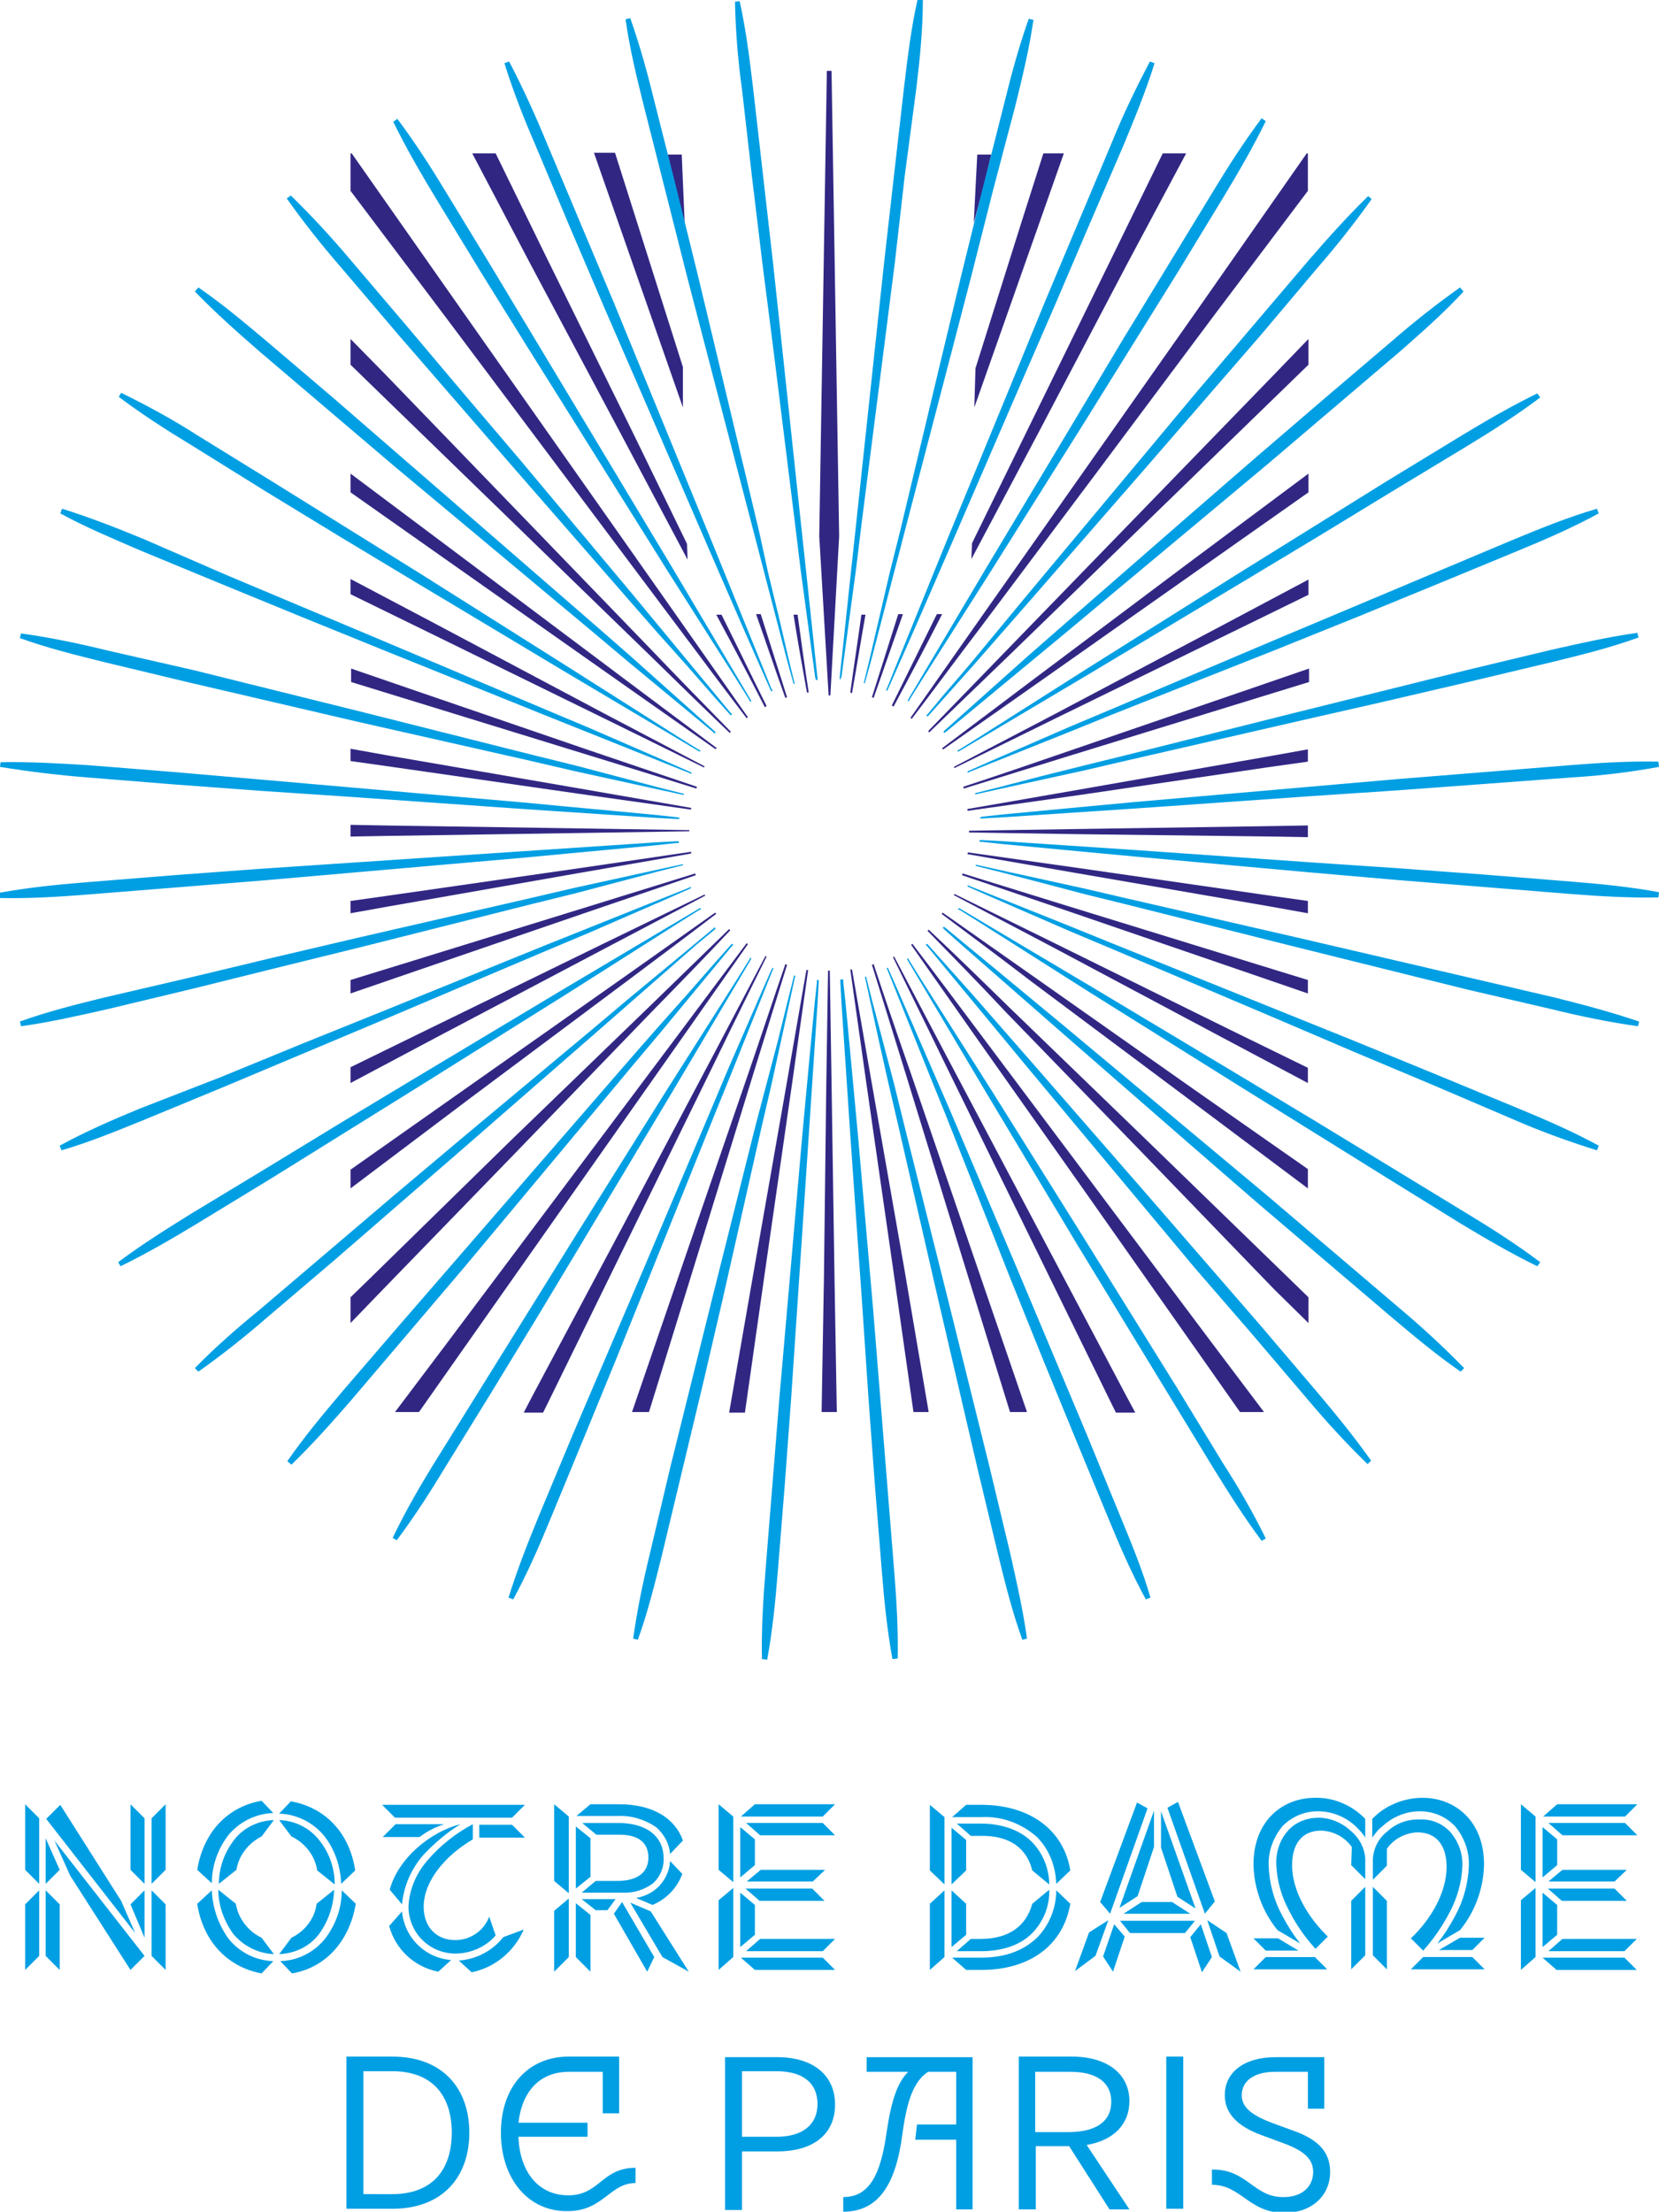
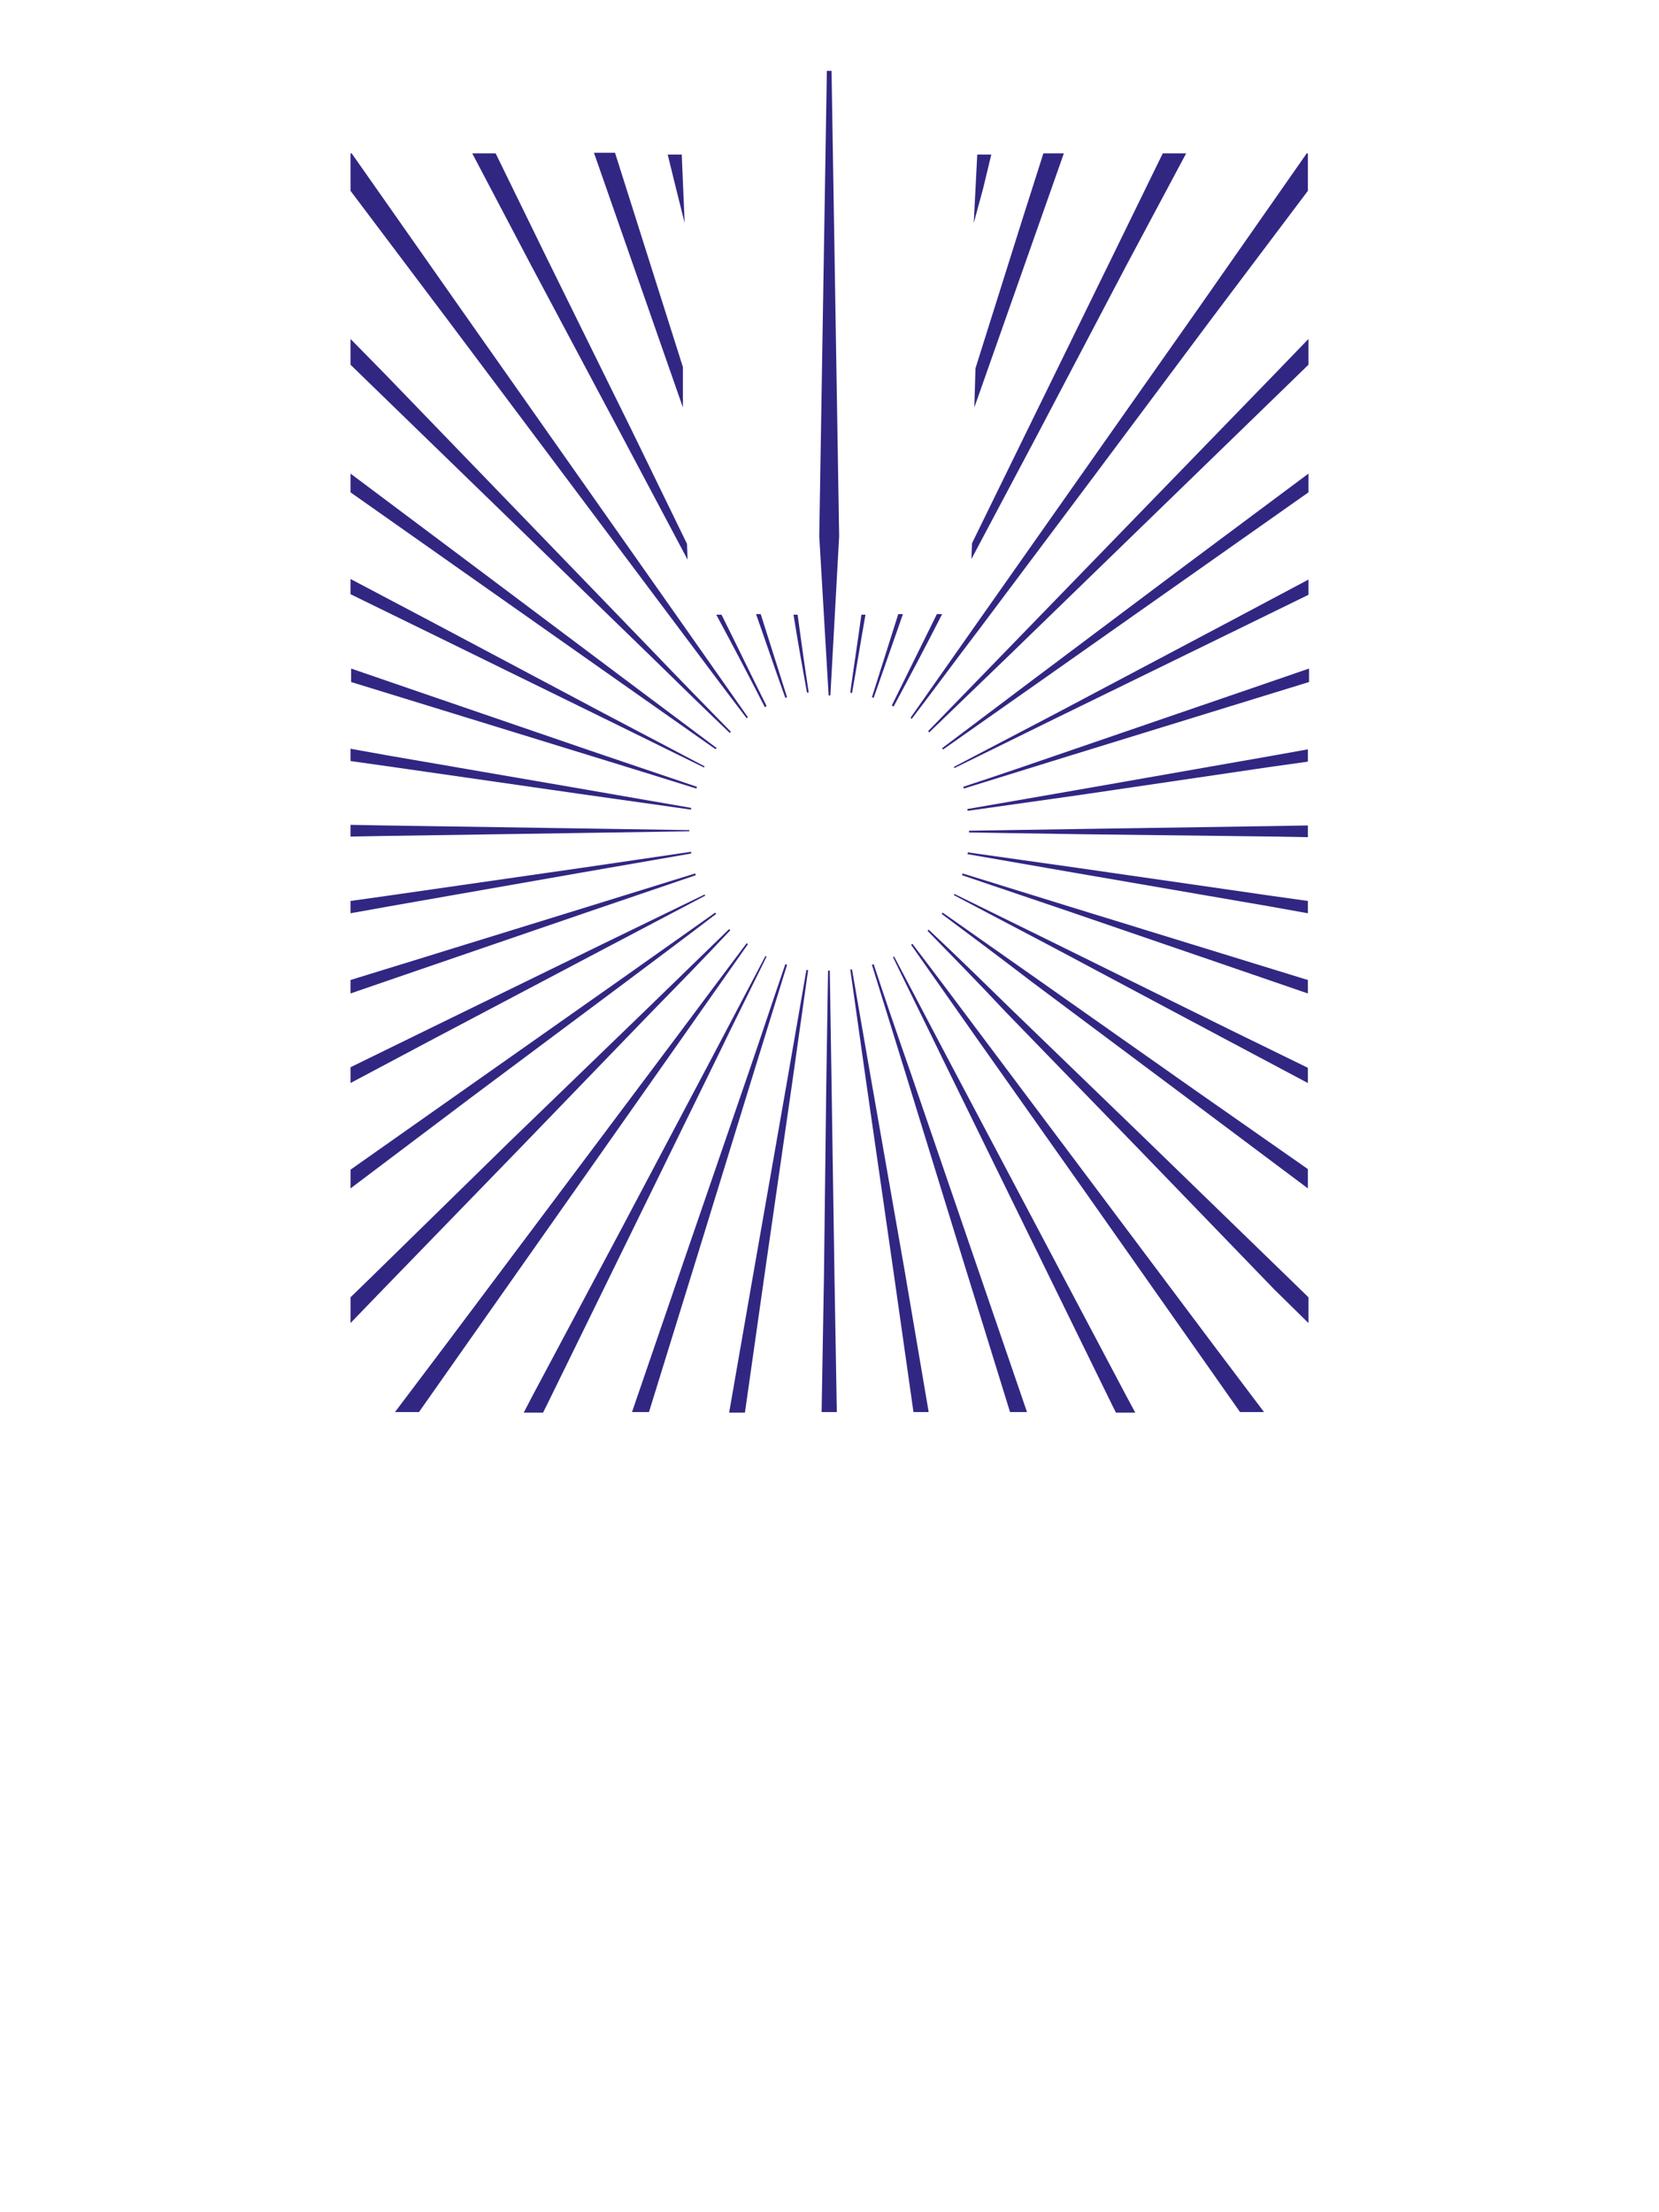
<svg xmlns="http://www.w3.org/2000/svg" viewBox="0 0 283.5 377.8">
-   <path d="M185.8 204.1l19 27 7.1 10.1h4.1l-8.9-11.8-19.8-26.4-19.8-26.4c-3.9-5.2-7.7-10.3-11.6-15.4l-.2.2c3.7 5.3 7.4 10.5 11.1 15.8l19 26.9zM161 180.7l14.5 29.6 14.5 29.6.7 1.4h3.3l-1.4-2.6-15.4-29.1-15.4-29.1-9-17.1-.2.1c2.7 5.6 5.6 11.4 8.4 17.2m-20.2 37.4l-.4 23.1h2.6l-.4-23.1-.5-33-.3-19.3h-.3l-.3 19.3-.4 33zm-23.5-4l-9.3 27.1h2.9l8.2-26.5 9.7-31.5c1.9-6.1 3.8-12.3 5.7-18.4l-.3-.1c-2.1 6.1-4.1 12.2-6.2 18.3l-10.7 31.1zm-26.4 24.5l-1.4 2.7h3.3l.7-1.4 14.5-29.6 14.5-29.6c2.8-5.8 5.7-11.6 8.5-17.3l-.2-.1-9 17.1-15.4 29.1-15.5 29.1zm-14.5-9.2l-8.9 11.8h4.1l7.1-10.1 19-27 19-27c3.7-5.3 7.4-10.5 11.1-15.8l-.2-.2c-3.9 5.2-7.8 10.4-11.6 15.5L96.2 203l-19.8 26.4zm-12.9-11.3l-3.6 3.5v4.4l5.6-5.8 23-23.7 22.9-23.7c4.5-4.6 9-9.2 13.4-13.9l-.2-.2-13.8 13.4L87.1 195l-23.6 23.1zm16-32.1l-19.6 13.8v3.2l20.7-15.6 26.4-19.7c5.2-3.9 10.3-7.7 15.4-11.6l-.2-.2-15.7 11.1-27 19zm-6.1-10.3l-13.5 6.6v2.7l14.3-7.6 29.2-15.4 17.1-9c0-.1-.1-.2-.1-.2l-17.3 8.4-29.7 14.5zM69 164.6l-9.1 2.8v2.3l9.6-3.3 31.2-10.7 18.2-6.2-.1-.3c-6.1 1.9-12.3 3.8-18.4 5.7L69 164.6zM66.3 153l-6.4.9v2.1l6.7-1.2 32.5-5.7c6.3-1.1 12.7-2.2 19-3.3v-.3L99 148.3 66.3 153zm-.8-12l-5.6-.1v2l5.6-.1 33-.5 19.3-.3v-.2l-19.3-.3-33-.5zm1.1-11.9l-6.7-1.2v2.1l6.4.9 32.7 4.7 19.1 2.7v-.3l-19-3.3-32.5-5.6zm3-11.6l-9.6-3.3v2.3l9.1 2.8 31.5 9.7c6.2 1.9 12.3 3.8 18.4 5.7l.1-.3-18.3-6.2-31.2-10.7zm4.7-11l-14.4-7.6v2.6l13.5 6.6 29.6 14.5 17.3 8.5.1-.2-17.1-9-29-15.4zm6.3-10.1L59.9 80.9v3.2l19.6 13.8 27 19 15.8 11.1c0-.1.1-.2.2-.2L107 116.2 80.6 96.4zm-15-32.7l-5.7-5.8v4.4l3.6 3.5 23.7 23 23.7 23c4.6 4.5 9.2 9 13.8 13.4l.2-.2c-4.5-4.6-9-9.2-13.4-13.8l-23-23.8-22.9-23.7zm32.1 16l-19-27-18.6-26.5h-.2v6.4l16.5 21.9 19.8 26.4 19.8 26.4c3.9 5.2 7.7 10.3 11.6 15.4l.2-.2c-3.7-5.3-7.4-10.5-11.1-15.8l-19-27zm19-17l-11.6-36.6h-3.6l15.2 43.5v-6.9zm-10.4 11.8l11.2 21.1-.1-2.7-9.4-19.3L93.4 44l-8.7-17.8h-4l10.1 19.2 15.5 29.1zm24.7 46.1c-2.6-5.2-5.1-10.4-7.7-15.6h-.9c2.8 5.2 5.6 10.5 8.3 15.8l.3-.2m3.2-1.4l.3-.1c-1.5-4.7-3-9.5-4.5-14.2h-.8c1.7 4.8 3.3 9.6 5 14.3m3.7-.9h.3c-.7-4.5-1.3-8.9-1.9-13.3h-.7c.7 4.4 1.5 8.9 2.3 13.3m-2.5 66.5c.9-6.4 1.8-12.7 2.7-19.1h-.3c-1.1 6.3-2.2 12.7-3.3 19l-5.7 32.5-4.2 24.1h2.7l3.4-23.9 4.7-32.6zm6.5-66l1.5-27.2-1.3-79.5h-.8L140 91.6l1.6 27.2h.3zm3.7-.4c.8-4.5 1.5-8.9 2.3-13.4h-.7c-.6 4.4-1.3 8.9-1.9 13.3l.3.1m9 98.7l-5.7-32.5c-1.1-6.3-2.2-12.7-3.3-19h-.3c.9 6.4 1.8 12.7 2.7 19.1l4.7 32.6 3.4 23.9h2.6l-4.1-24.1zm-5.3-52.4l-.3.1c1.9 6.1 3.8 12.3 5.7 18.4l9.7 31.5 8.2 26.5h2.9l-9.3-27.1-10.7-31.2c-2.1-6-4.2-12.1-6.2-18.2m0-45.5c1.7-4.8 3.3-9.5 5-14.3h-.8c-1.5 4.7-3 9.5-4.5 14.2l.3.1m3.4 1.5c2.8-5.2 5.6-10.5 8.3-15.8h-.9l-7.7 15.6.3.2m24.8-82.3l4.3-12.2h-3.5l-3.6 11.3-8 25.4-.2 6.7 11-31.2zm15 6.9l10.2-19.1h-4L190 44l-14.5 29.6-9.4 19.2-.1 2.7 11.2-21.1 15.3-29.1zm14.5 9.2l16.5-21.9v-6.4h-.2l-18.6 26.6-19 27-19 27c-3.7 5.3-7.4 10.5-11.1 15.8l.2.2c3.9-5.1 7.7-10.3 11.6-15.4L187.2 81 207 54.5zm13 11.3l3.6-3.5v-4.4l-5.6 5.8-23 23.7-23 23.7-13.4 13.8.2.2 13.9-13.4 23.7-23L220 65.8zm-16 32.1l19.6-13.8v-3.2l-20.8 15.5-26.4 19.8-15.4 11.6c0 .1.1.2.2.2 5.3-3.7 10.5-7.4 15.8-11.1l27-19zm6.1 10.3l13.5-6.6V99l-14.3 7.6-29.1 15.4-17.2 9 .1.2 17.3-8.5 29.7-14.5zm4.5 11.1l9.1-2.8v-2.3l-9.6 3.3-31.2 10.7c-6.1 2.1-12.2 4.2-18.3 6.2l.1.3c6.1-1.9 12.3-3.8 18.4-5.7l31.5-9.7zm2.5 11.7l6.4-.9V128l-6.7 1.2-32.5 5.7-19 3.3c0 .1 0 .2.1.3l19.1-2.7 32.6-4.8zm.8 11.9l5.6.1v-2l-5.6.1-33 .5-19.3.3v.3l19.3.3 33 .4zm-1.1 11.9l6.7 1.2v-2.1l-6.4-.9-32.6-4.7-19.1-2.7c0 .1 0 .2-.1.3 6.3 1.1 12.7 2.2 19 3.3l32.5 5.6zm-2.9 11.6l9.6 3.3v-2.3l-9.1-2.8-31.5-9.7c-6.1-1.9-12.3-3.8-18.4-5.7l-.1.3 18.3 6.2 31.2 10.7zm-4.7 11l14.3 7.6v-2.6l-13.5-6.6-29.6-14.6-17.3-8.5-.1.2 17.1 9 29.1 15.5zm-6.4 10.1l20.7 15.5v-3.3L203.9 186l-27-19c-5.3-3.7-10.5-7.4-15.8-11.1l-.2.2c5.1 3.8 10.3 7.7 15.4 11.6l26.5 19.8zm20.8 38.5v-4.4l-3.6-3.5-23.7-23-23.7-22.9c-4.6-4.5-9.2-9-13.9-13.4l-.2.2c4.5 4.6 9 9.2 13.4 13.9l23 23.7 22.9 23.7 5.8 5.7zM166.4 38.1l.6-11.7h2.4l-1.4 5.8-1.6 5.9zm-52.3-11.7h2.4l.5 11.7-1.5-6-1.4-5.7zm3.3 21.3v-.1.1z" fill="#312783" />
-   <path d="M268.6 132.8c5-.3 10-.9 14.9-1.8l-.1-.9c-5-.1-10 .2-15 .6l-14.9 1.2-14.9 1.2-14.9 1.3-29.8 2.6-7.5.7-7.4.7-7.4.7-3.7.4-.4.1v.2h.4l3.7-.2 7.5-.5 7.5-.5 7.5-.5L224 136l14.9-1 14.9-1.1 14.8-1.1zm-3-19.8c4.9-1.2 9.7-2.4 14.4-4.1l-.2-.8c-5 .7-9.8 1.8-14.7 2.9l-14.6 3.5-14.5 3.6-14.5 3.6-29.1 7.3-7.3 1.8-7.2 1.8-7.3 1.9-3.6.9-.4.1.1.2.4-.1 3.6-.8 7.3-1.6 7.3-1.6 7.3-1.7 29.2-6.7 14.5-3.3 14.6-3.4 14.7-3.5zm-6-19c4.6-1.9 9.2-3.9 13.6-6.3l-.3-.8c-4.8 1.4-9.5 3.3-14.1 5.2L245 97.9l-13.8 5.8-13.8 5.8-27.6 11.7-6.9 2.9-6.9 3-6.9 3-3.4 1.5-.4.2.1.2.4-.2 3.5-1.4 7-2.8 7-2.8 6.9-2.8 27.8-11 13.9-5.6 13.9-5.7 13.8-5.7zm-8.9-17.8c4.3-2.6 8.5-5.3 12.5-8.3l-.5-.7c-4.5 2.2-8.8 4.7-13.1 7.3l-12.8 7.8-12.7 7.9-12.7 7.9-25.3 15.9-6.3 4-6.3 4-6.3 4-3.2 2-.4.2c0 .1.1.1.1.2l.4-.2 3.2-1.9 6.4-3.8 6.4-3.8 6.4-3.8 25.7-15.4 12.8-7.7 12.8-7.8 12.9-7.8zm-.6-26.4l-.6-.7c-4.1 2.9-8 6-11.8 9.3l-11.4 9.7-11.3 9.7-11.3 9.8-22.6 19.7-5.6 4.9-5.6 5-5.6 5-2.8 2.5-.3.3.2.2.4-.3 2.9-2.4 5.8-4.8 5.8-4.8 5.8-4.8 23-19.2 11.5-9.6 11.4-9.7 11.4-9.7c3.5-3.1 7.3-6.4 10.7-10.1m-25-4c3.3-3.8 6.4-7.7 9.3-11.8l-.6-.5c-3.6 3.5-6.9 7.2-10.2 11l-9.7 11.4-9.7 11.4-9.6 11.5-19.2 23-4.8 5.8-4.8 5.8-4.8 5.6-2.4 2.9-.3.3.2.2.3-.3 2.5-2.8 5-5.6 4.9-5.6 4.9-5.6 19.7-22.6 9.8-11.3 9.8-11.3 9.7-11.5zm-16.1-12c2.6-4.3 5.1-8.6 7.3-13.1l-.7-.5c-3 4-5.7 8.2-8.3 12.5l-7.8 12.8-7.8 12.8-7.7 12.9-15.4 25.7-3.8 6.4-3.8 6.4-3.8 6.4-1.9 3.2-.2.4.2.1.2-.4 2-3.2 4-6.3 4-6.3 4-6.3L185.4 72l7.9-12.7 7.9-12.7 7.8-12.8zm-17-9c1.9-4.6 3.8-9.2 5.3-14l-.8-.3c-2.3 4.4-4.5 8.9-6.4 13.6l-5.8 13.8-5.8 13.8-5.7 13.9-11.4 27.7-2.8 6.9-2.8 6.9-2.8 6.9-1.4 3.5c-.1.1-.1.3-.2.4l.2.1.2-.4 1.5-3.4 3-6.8 3-6.9 3-6.9 11.9-27.5 6-13.8 5.9-13.8 5.9-13.7zM156.6 15c.6-5 1.1-10 1.1-15l-.9-.1c-1.1 4.9-1.7 9.9-2.3 14.9l-1.7 14.9-1.7 15-1.6 14.9-3.2 29.9-.8 7.4-.8 7.5-.8 7.5-.4 3.7v.4h.2c0-.2 0-.3.1-.4l.5-3.7 1-7.4 1-7.4.9-7.4 3.8-29.8 1.9-14.9 1.7-14.9 2-15.1zm-16.9 101.2v-.4l-.4-3.7-.8-7.5-.8-7.5-.8-7.4-3.2-29.9-1.6-14.9-1.7-14.9-1.7-14.9c-.6-5-1.2-9.9-2.3-14.9l-.8.1c.1 5 .5 10 1.2 15l1.7 14.9 1.8 14.9 1.9 14.9 3.7 29.8.9 7.4 1 7.4 1 7.4.5 3.7.1.4.3.1m-29.1-50.6l-5.7-13.9-5.8-13.8-5.8-13.8c-1.9-4.6-4-9.2-6.3-13.6l-.8.3c1.5 4.8 3.3 9.4 5.3 14l5.8 13.8 5.9 13.8 6 13.8 11.9 27.5 3 6.9 3 6.9 3 6.8 1.5 3.4c.1.1.1.3.2.4l.2-.1c0-.1-.1-.3-.2-.4l-1.4-3.5-2.8-6.9-2.8-6.9-2.8-6.9-11.4-27.8zm-18.9-7.2L84 45.6l-7.8-12.8c-2.6-4.3-5.3-8.5-8.3-12.5l-.7.5c2.2 4.5 4.7 8.8 7.3 13.1l7.8 12.8 7.9 12.7L98.1 72 114 97.4l4 6.3 4 6.3 4 6.3 2 3.2.2.4.2-.1-.2-.4-1.9-3.2-3.8-6.4-3.8-6.4-3.8-6.4-15.5-25.8-7.7-12.8zm-22.1-2.6l-9.7-11.4c-3.2-3.8-6.6-7.5-10.2-11l-.7.5c2.9 4.1 6 8 9.3 11.8L68 57.1l9.8 11.3 9.8 11.3 19.7 22.6 4.9 5.6 5 5.6 4.9 5.6 2.5 2.8.3.3.2-.2-.3-.3-2.4-2.9-4.8-5.8-4.8-5.8-4.8-5.8-19-22.7-9.7-11.4-9.7-11.5zM57.1 68.1l-11.4-9.7c-3.8-3.2-7.6-6.4-11.8-9.3l-.6.7c3.5 3.6 7.2 6.9 11 10.2l11.4 9.7 11.4 9.7L78.6 89l23 19.2 5.7 4.8 5.8 4.8 5.8 4.8 2.9 2.4.3.3.2-.2-.3-.3-2.8-2.5-5.6-5-5.6-5-5.6-4.9-22.7-19.7-11.3-9.8-11.3-9.8zm-23.3 6.3c-4.2-2.7-8.6-5.1-13.1-7.3l-.4.7c4 3 8.2 5.7 12.5 8.3L45.5 84l12.8 7.8 12.8 7.7 25.7 15.4 6.4 3.8 6.4 3.8 6.4 3.8 3.2 1.9.4.2.1-.2-.4-.2-3.2-2-6.3-4-6.3-4-6.3-4L72 98.1l-12.7-7.9-12.7-7.9-12.8-7.9zm-9.2 17.7c-4.6-1.9-9.2-3.7-14-5.2l-.3.8c4.4 2.4 9 4.3 13.6 6.3l13.8 5.7 13.9 5.7 13.8 5.6 27.8 11.2 7 2.8 7 2.8 7 2.8 3.5 1.4.4.2.1-.2-.4-.2-3.4-1.5-6.9-3-6.9-3-6.9-2.9L66 109.7l-13.8-5.8-13.8-5.8-13.8-6zm-6.3 19c-4.9-1.2-9.7-2.2-14.7-2.9l-.2.8c4.7 1.7 9.6 2.9 14.4 4.1l14.6 3.5L47 120l14.6 3.4 29.2 6.6 7.3 1.7 7.3 1.6 7.3 1.6 3.7.8.4.1.1-.2-.4-.1-3.6-.9-7.2-1.9-7.2-1.9-7.3-1.8-29-7.3-14.5-3.6-14.5-3.6-14.9-3.4zM.1 130.2l-.1.8c4.9.8 9.9 1.4 14.9 1.8l14.9 1.2 14.9 1.1 14.9 1 29.9 2.1 7.5.5 7.5.5 7.5.5 3.7.2h.4v-.2l-.4-.1-3.7-.4-7.4-.7-7.5-.7-7.4-.7-29.8-2.6-14.9-1.3-15-1.3-15-1.2c-5-.3-10-.6-14.9-.5m14.7 20.5c-5 .4-9.9.9-14.9 1.8l.1.9c5 .1 10-.2 15-.6l15-1.2 14.9-1.2 14.9-1.3 29.8-2.6 7.4-.7 7.5-.7 7.4-.7 3.7-.4h.4v-.3h-.4l-3.7.2-7.5.5-7.5.5-7.5.5-29.9 2-14.9 1-14.9 1.1-14.9 1.2zm3 19.7c-4.9 1.2-9.7 2.4-14.4 4.1l.2.8c5-.7 9.8-1.8 14.7-2.9l14.6-3.5 14.5-3.6 14.6-3.6 29-7.3 7.3-1.8 7.2-1.9 7.2-1.9 3.6-.9.4-.1v-.2l-.4.1-3.7.8-7.3 1.6-7.3 1.6-7.3 1.7-29.2 6.7-14.5 3.4-14.6 3.5-14.6 3.4zm6 19c-4.6 1.9-9.2 3.9-13.6 6.3l.3.8c4.8-1.4 9.4-3.3 14.1-5.2l13.8-5.7 13.8-5.8L66 174l27.6-11.7 6.9-2.9 6.9-3 6.9-3 3.4-1.5.4-.2-.1-.2-.4.2-3.5 1.4-7 2.8-7 2.8-7 2.8-27.6 11.2-13.9 5.6-13.9 5.7-13.9 5.4zm8.9 17.9c-4.2 2.6-8.5 5.3-12.5 8.3l.4.7c4.5-2.2 8.8-4.7 13.1-7.3l12.8-7.8 12.7-7.9 12.7-7.9 25.4-15.9 6.3-4 6.3-4 6.3-4 3.2-2 .4-.2c0-.1-.1-.1-.1-.2l-.4.2-3.2 1.9-6.4 3.8-6.4 3.8-6.4 3.8L71.2 184l-12.8 7.7-12.8 7.8-12.9 7.8zm.6 26.4l.6.6c4.1-2.9 8-6 11.8-9.3l11.4-9.7 11.3-9.8 11.3-9.8 22.6-19.7 5.6-4.9 5.6-4.9 5.6-4.9 2.9-2.4.3-.3-.2-.2-.3.3-2.9 2.4-5.8 4.8-5.8 4.8-5.7 4.8-23 19.2-11.4 9.6-11.4 9.7-11.4 9.7c-3.8 3.1-7.6 6.4-11.1 10m25.1 4.1c-3.2 3.8-6.4 7.6-9.3 11.8l.7.6c3.6-3.5 6.9-7.2 10.2-11l9.7-11.4 9.7-11.4 9.6-11.5 19.2-23 4.8-5.7 4.8-5.8 4.8-5.8 2.4-2.9.3-.3-.2-.2-.3.3-2.5 2.8-4.9 5.6-5 5.6-4.9 5.6-19.6 22.6-9.8 11.3-9.8 11.3-9.9 11.5zm16 11.8c-2.6 4.2-5.1 8.5-7.3 13.1l.7.4c3-4 5.7-8.2 8.3-12.5l7.9-12.8 7.8-12.8 7.7-12.8 15.4-25.7 3.8-6.4 3.8-6.4 3.8-6.4 1.9-3.2.2-.4-.2-.1-.2.4-2 3.2-4 6.3-4 6.3-4 6.3-15.9 25.4-7.9 12.7-7.9 12.7-7.9 12.7zm17.7 9.3c-1.9 4.6-3.7 9.2-5.2 14l.8.3c2.4-4.4 4.4-9 6.3-13.6l5.7-13.8 5.7-13.9L111 218l11.2-27.8 2.8-6.9 2.8-7 2.8-7 1.4-3.5c.1-.1.1-.3.2-.4l-.2-.1c0 .1-.1.3-.2.4l-1.5 3.4-3 6.9-3 6.9-2.9 6.9-11.7 27.6-5.9 13.8-5.9 13.8-5.8 13.9zm19 6.3c-1.2 4.9-2.2 9.7-2.9 14.7l.8.2c1.7-4.7 2.9-9.6 4.1-14.4l3.5-14.6 3.5-14.6 3.4-14.6 6.6-29.2 1.7-7.3 1.6-7.3 1.6-7.3.8-3.7c0-.1.1-.3.1-.4l-.2-.1c0 .1-.1.3-.1.4l-.9 3.6-1.8 7.3-1.9 7.2-1.9 7.2-7.3 29.1-3.6 14.5-3.6 14.5-3.5 14.8zm19.7 3.2c-.4 5-.7 10-.6 15l.9.1c.9-4.9 1.4-9.9 1.8-14.9l1.2-14.9 1.1-14.9 1-14.9 2-29.9.5-7.5.5-7.5.5-7.5.2-3.7v-.4h-.3v.4l-.4 3.7-.7 7.4-.7 7.5-.7 7.5-2.6 29.8-1.3 14.9-1.2 14.9-1.2 14.9zm12.8-101.1v.4l.2 3.7.5 7.5.5 7.5.5 7.5 2.1 29.9 1 14.9 1.1 14.9 1.2 14.9c.4 5 .9 9.9 1.8 14.9l.9-.1c.1-5-.2-10-.6-15l-1.2-14.9-1.2-14.9-1.2-14.9-2.6-29.8-.7-7.5-.7-7.5-.7-7.4-.4-3.7v-.4h-.5m8.3 18.1l1.7 7.3 6.7 29.2 3.4 14.6 3.4 14.6 3.5 14.6c1.2 4.9 2.4 9.7 4.1 14.4l.8-.2c-.7-5-1.8-9.8-2.9-14.7l-3.5-14.6-3.6-14.5-3.6-14.5-7.3-29.1-1.8-7.3-1.9-7.2-1.9-7.2-.9-3.6c0-.1-.1-.3-.1-.4l-.2.1.1.4.8 3.7 1.6 7.3 1.6 7.1zm20.6 32.6l5.6 13.9 5.7 13.9 5.7 13.8c1.9 4.6 3.9 9.2 6.3 13.6l.8-.3c-1.4-4.8-3.3-9.4-5.2-14l-5.7-13.9-5.8-13.8-5.8-13.8-11.7-27.6-3-6.9-3-6.9-3-6.9-1.5-3.4-.2-.4-.2.1c.1.1.1.3.2.4l1.4 3.5 2.8 7 2.8 7 2.8 6.9 11 27.8zm19.2 7.1l7.8 12.8 7.8 12.8c2.6 4.2 5.3 8.5 8.3 12.5l.7-.4c-2.2-4.5-4.7-8.8-7.4-13l-7.8-12.8-7.9-12.7-7.9-12.7-15.9-25.4-4-6.3-4-6.3-4-6.3-2-3.2-.2-.4-.2.1.2.4 1.9 3.2 3.8 6.4 3.8 6.4 3.8 6.4 15.4 25.7 7.8 12.8zm22.1 2.6l9.7 11.4c3.2 3.8 6.6 7.5 10.2 11l.6-.6c-2.9-4.1-6.1-8-9.3-11.8l-9.7-11.4-9.8-11.3-9.8-11.3-19.7-22.6-4.9-5.6-4.9-5.6-5-5.6-2.5-2.8-.3-.3-.2.2.3.3 2.4 2.9 4.8 5.8 4.8 5.8 4.8 5.8 19.2 23 9.6 11.5 9.7 11.2zm12.6-12.4l11.4 9.7c3.8 3.2 7.6 6.4 11.8 9.3l.6-.6c-3.5-3.6-7.2-7-11-10.2l-11.4-9.7-11.4-9.7-11.5-9.6-23-19.2-5.8-4.8-5.8-4.8-5.7-4.7-2.9-2.4-.4-.3-.2.2.3.3 2.8 2.5 5.6 4.9 5.6 4.9 5.6 4.9 22.6 19.7 11.3 9.8 11.5 9.8zm23.2-6.3c4.3 2.6 8.6 5.1 13.1 7.3l.5-.7c-4-3-8.2-5.7-12.5-8.3l-12.8-7.8-12.8-7.8-12.8-7.7-25.7-15.4-6.4-3.8-6.4-3.8-6.4-3.8-3.2-1.9c-.1-.1-.3-.1-.4-.2l-.1.2.4.2 3.2 2 6.3 4 6.3 4 6.3 4 25.4 15.9 12.7 7.9 12.7 7.9 12.6 7.8zm9.2-17.7c4.6 2 9.3 3.7 14.1 5.2l.3-.8c-4.4-2.4-9-4.4-13.6-6.3l-13.8-5.7-13.9-5.7-13.9-5.6-27.8-11.2-6.9-2.8-7-2.8-7-2.8-3.5-1.4-.4-.2c0 .1-.1.2-.1.2l.4.2 3.4 1.5 6.9 3 6.9 3 6.9 2.9 27.6 11.7 13.8 5.9 13.8 5.8 13.8 5.9zm6.4-18.9c4.9 1.2 9.7 2.2 14.7 2.9l.2-.8c-4.7-1.6-9.6-2.9-14.4-4.1l-14.6-3.4-14.6-3.4-14.6-3.4-29.2-6.7-7.3-1.7-7.3-1.6-7.3-1.6-3.6-.8-.4-.1-.1.2.4.1 3.6.9 7.3 1.9 7.2 1.9 7.3 1.8 29.1 7.3 14.5 3.6 14.5 3.6 14.6 3.4zm18.2-19.1l.1-.9c-4.9-.9-9.9-1.4-14.9-1.8l-14.9-1.2-14.9-1.1-14.9-1-29.9-2.1-7.5-.5-7.5-.5-7.5-.5-3.7-.2h-.4v.3h.4l3.7.4 7.4.7 7.4.7 7.5.7 29.8 2.7 14.9 1.3 14.9 1.2 14.9 1.2c5.1.4 10.1.7 15.1.6M129.7 90.7l-7-29.3-3.5-14.6-3.6-14.6-3.7-14.6c-1.2-4.9-2.5-9.7-4.2-14.5l-.8.2c.7 5 1.9 9.9 3.1 14.7l3.7 14.6 3.7 14.6 3.8 14.6 7.6 29.1 1.9 7.3 1.9 7.3 1.9 7.3 1 3.6.1.4h.2c0-.2-.1-.3-.1-.4l-.9-3.7-1.7-7.3-1.8-7.4-1.6-7.3zm43.8-72.6c1.2-4.9 2.4-9.8 3.1-14.7l-.8-.2c-1.7 4.8-3 9.6-4.2 14.5l-3.7 14.6-3.6 14.6-3.5 14.6-7 29.3L152 98l-1.7 7.3-1.7 7.3-.9 3.7c0 .2-.1.3-.1.4h.2l.1-.4 1-3.6 1.9-7.3 1.9-7.3 1.9-7.3 7.6-29.1 3.8-14.6 3.7-14.6 3.8-14.4zm104.1 316.3h-14l2.4 2.1h13.7l-2.1-2.1zm-11.5-9l-2.5-2.1v9.3l2.5-2.1v-5.1zm11.9-.7l-2.1-2.1h-11.4l2.4 2.1H278zm-2.1-3.3l2.1-2h-11l-2.4 2h11.3zm-38.9 3.3l-2.4-2.4V334l2.4 2.4v-11.7zm0-11.8c-1.4 1.1-2.3 2.8-2.4 4.7v3.5l2.4-2.4v-2.9c1.2-1.7 3.1-2.7 5.2-2.8 3.5 0 5 2.5 5 5.9 0 4.4-2.7 9-6.1 12.2l2.1 2.1c1.8-2 3.3-4.2 4.5-6.5 1.3-2.4 2.1-5.2 2.2-7.9.1-2.2-.7-4.3-2.1-5.9-1.3-1.4-3.2-2.2-5.1-2.1-2.2-.1-4.2.7-5.7 2.1m-20.7 21.4l-2.1 2.1h12.6l-2.1-2.1h-8.4zm2.1-3.2h-4.2l2.1 2.1h5.6l-3.5-2.1zm-13.2-2.4l-1.8 2.2 2 6 1.7-2.6-1.9-5.6zm-13.8-.6l1.7 2.1h9.4l1.7-2.1h-12.8zm3.7-3.2l-3.1 2h11.4l-3.1-2h-5.2zm-4.7 3.8l-1.9 5.5 1.7 2.6 2-6-1.8-2.1zm-25.3-3.5l-2.5-2.3v9.7l2.5-2.1v-5.3zm14.2-2.4l-2.9 2.4c-1 3.7-3.9 6-8.8 6h-1.7l-2.4 2.1h4.1c3.2 0 6.5-.8 8.7-3 2-2 3.1-4.7 3-7.5m-2.9-3.3l2.9 2.4c0-2.7-1.1-5.4-3-7.3-2-2-5.1-3.1-8.7-3.1h-4.1l2.4 2.1h1.7c5-.1 7.9 2.2 8.8 5.9m-47.4 5.9l-2.5-2.1v9.3l2.5-2.1v-5.1zm11.9-.7l-2.1-2.1h-11.4l2.4 2.1h11.1zm-2-3.3l2.1-2h-11l-2.4 2h11.3zm-32.6 3.5l-1.4 2 5.7 9.9 1.2-2.5-5.5-9.4zm4.5-7.6c0 2.2-1.4 4-5.4 4h-3.6l-2.4 2h7c1.9.1 3.7-.5 5.2-1.6 1.2-1.1 1.9-2.7 1.8-4.3 0-3.7-2.9-6-7.7-6h-6.2l2.4 2h3.6c3.9-.1 5.3 1.6 5.3 3.9m-11.4 7.1l2.4 1.9h2l1.4-1.9h-5.8zm1.5 2.7l-2.5-2v9.2l2.5 2.5v-9.7zm-22.5 7.8l2.2 2c4-.8 7.3-3.6 8.9-7.3l-3.5 1.3c-1.8 2.3-4.6 3.8-7.6 4m-.6-1.2c2.6 0 5.2-1.1 6.9-3.1l-1.1-3.2c-.9 2.4-3.2 4-5.8 4-3.2 0-5.4-2.2-5.4-5.7 0-4.3 3.6-8.7 8.4-11.5v-2.6c-2.8 1.5-5.4 3.5-7.5 5.9-2.1 2.3-3.4 5.2-3.5 8.3.1 4.5 3.7 7.9 8 7.9m.9-22.1c-5.2 1.3-10.7 5.9-12.1 11.2l2.1 2.5c.3-3.2 1.6-6.1 3.7-8.5 1.9-2 4-3.8 6.3-5.2m-10 14.9l-2.2 2.5c1.1 4 4.3 7 8.4 7.8l2.2-2c-4.4-.3-8-3.8-8.4-8.3m-1.1-14.9l-2.2 2.2h6.3c1.3-1 2.7-1.7 4.2-2.2h-8.3zm-31.4 11.3l-2.5 2.3c.9 5.9 4.7 10.7 11 11.9l2-2.1c-3-.1-5.8-1.5-7.7-3.9-1.7-2.4-2.7-5.3-2.8-8.2m-26 2.4l-2.4-2.4v11.2l2.4 2.4v-11.2zm0-5.9L7.8 314v7.8l2.4-2.4zm-5.9 0l2.4 2.4v-11.2l-2.4-2.4v11.2zm0 17.1l2.4-2.4v-11.2l-2.4 2.4v11.2zm18.8-6.3l-2.4-5.5-10.4-16.4-2.4 2.4 15.2 19.5zm-.8-10.8l2.4 2.4v-11.2l-2.4-2.4v11.2zm0 5.9l2.4 5.7v-8.1l-2.4 2.4zm0 11.2l2.4-2.4-15.4-19.7 2.7 6 10.3 16.1zm3.6-14.7l2.4-2.4v-11.2l-2.4 2.4v11.2zm0 12.3l2.4 2.4v-11.2l-2.4-2.4v11.2zm20.8-24.4l-2-2.1c-5.7 1-9.9 5.2-11 11.8l2.5 2.3c0-3 1-5.8 2.8-8.2 1.9-2.3 4.7-3.7 7.7-3.8m-2 4l2.1-2.8c-2.7.1-5.2 1.3-6.8 3.4-1.7 2.2-2.6 4.8-2.6 7.5l3-2.4c.4-2.5 2.1-4.6 4.3-5.7m2.1 20.1l-2.1-2.8c-2.3-1.1-4-3.3-4.4-5.8l-3-2.4c0 2.7 1 5.4 2.6 7.6 1.8 2.1 4.3 3.3 6.9 3.4m.9-22.9l2.1 2.8c2.3 1.1 4 3.2 4.4 5.8l3 2.4c0-2.7-.9-5.4-2.6-7.5-1.7-2.2-4.2-3.4-6.9-3.5m2.1 20.1l-2.1 2.8c2.7-.1 5.2-1.3 6.8-3.4 1.6-2.2 2.5-4.8 2.6-7.6l-3 2.4c-.3 2.5-2 4.7-4.3 5.8m8.5-9.2l2.4-2.3c-1-6.6-5.3-10.8-11-11.8l-2 2.1c3 .1 5.8 1.5 7.7 3.8 1.8 2.3 2.8 5.2 2.9 8.2m2.5 3.4l-2.4-2.3c0 3-1 5.8-2.8 8.2-1.9 2.4-4.7 3.8-7.7 3.9l2 2.1c6.2-1.1 9.9-6 10.9-11.9m26.7-14.7l2.2-2.2H65.3l2.2 2.2h20zm-5.6 3.4h7.8l-2.2-2.2h-5.6v2.2zm12.8 7.4l2.5 2.1v-13.1l-2.5-2.1v13.1zm0 15.5l2.5-2.5v-10l-2.5 2.1v10.4zm6.2-22.8l-2.5-2v10.6l2.5-2V314zm13.6 2.7l2.2-2.3c-1.3-3.7-5-6.2-10.9-6.2h-4.9l-2.4 2h7.1c2.3-.1 4.6.6 6.5 1.9 1.4 1.2 2.3 2.9 2.4 4.6m2.1 3.4l-2.1-2.2c-.1 1.8-.9 3.4-2.2 4.6-1 .9-2.3 1.5-3.6 1.7l2.8 1.2c2.4-1 4.2-2.9 5.1-5.3m-3.4 14.2l4.5 2.5-6.5-10.3-3.5-1.5 5.5 9.3zm9.6-14.9l2.5 2.1v-11.2l-2.5-2.1v11.2zm0 17.1l2.5-2.2v-11.8l-2.5 2.1v11.9zm6.2-22.3l-2.5-2.1v8.6l2.5-2.1v-4.4zm11.6-3.9l2.1-2.1H129l-2.4 2.1h14zm-10.7 3.2h12.8l-2.1-2.1h-13.1l2.4 2.1zm10.7 19.8l2.1-2.1h-12.8l-2.4 2.1h13.1zm-11.6 3.2h13.7l-2.1-2.1h-14l2.4 2.1zm29.9-17l2.5 2.4v-11.5l-2.5-2.1v11.2zm0 17l2.5-2.2v-11.4l-2.5 2.3v11.3zm6.2-22.2l-2.5-2.1v9.7l2.5-2.4v-5.2zm15.4 7.5l2.4-2.3c-1.1-6.8-6.8-11.2-15.2-11.2h-2.6l-2.4 2.1h5c3.5-.2 6.9 1.1 9.5 3.4 2.1 2.1 3.2 5 3.3 8m2.4 3.4l-2.4-2.3c0 3-1.2 6-3.3 8.1-2.5 2.4-5.8 3.4-9.5 3.4h-5l2.4 2.1h2.6c8.4 0 14-4.3 15.2-11.3m6.5 2.8l-3.3 2.1-2.4 6.6 3.5-2.6 2.2-6.1zm.3-1.1l6.4-18-1.8-1-6.3 17 1.7 2zm4.7-3l2.8-8.4v-6.2l-5.9 16.6 3.1-2zm9.9 2.1l-5.9-16.6v6.2l2.8 8.4 3.1 2zm1.6.9l1.7-2.1-6.3-17-1.8 1 6.4 18.1zm2.5 7.3l3.6 2.6-2.4-6.6-3.3-2.2 2.1 6.2zm23.3-22.2c.6.6 1.2 1.2 1.6 1.9v-3.2c-2.2-2.3-5.4-3.7-8.6-3.6-5.5 0-10.5 3.9-10.5 11.4.1 4.1 1.5 8 4.1 11.2l3.9 2.3c-1.2-1.5-2.2-3.1-3.1-4.8-1.4-2.6-2.2-5.5-2.3-8.5-.1-2.5.8-4.9 2.4-6.8 1.6-1.6 3.7-2.5 6-2.5 2.5 0 4.8 1 6.5 2.6m-.8 6.6l2.4 2.4v-3.5c-.1-1.8-1-3.5-2.4-4.7-1.5-1.4-3.5-2.3-5.6-2.3-1.9 0-3.8.7-5.1 2.1-1.5 1.6-2.2 3.8-2.1 5.9.1 2.8.9 5.5 2.2 7.9 1.2 2.4 2.7 4.5 4.5 6.5l2.1-2.1c-3.4-3.3-6.1-7.8-6.1-12.2 0-3.4 1.5-5.9 5-5.9 2.1.1 4 1.1 5.2 2.8l-.1 3.1zm0 17.8l2.4-2.4v-11.7l-2.4 2.4v11.7zm18.6-6.7c2.6-3.2 4-7.1 4.1-11.2 0-7.5-5-11.4-10.5-11.4-3.2 0-6.4 1.3-8.6 3.6v3.2c.5-.7 1-1.4 1.7-1.9 1.7-1.6 4-2.6 6.4-2.6s4.4.9 6 2.5c1.6 1.9 2.5 4.3 2.4 6.8-.1 3-.9 5.9-2.3 8.5-.9 1.7-1.9 3.3-3.1 4.8l3.9-2.3zm2.1 3.4l2.1-2.1h-4.2l-3.6 2.1h5.7zm-10.5 3.3h12.6l-2.1-2.1h-8.4l-2.1 2.1zm18.8-17l2.5 2.1v-11.2l-2.5-2.1v11.2zm0 17.1l2.5-2.2v-11.8l-2.5 2.1v11.9zm6.2-22.3l-2.5-2.1v8.6l2.5-2.1v-4.4zm11.6-3.9l2.1-2.1h-13.7l-2.4 2.1h14zm-10.7 3.2h12.8l-2.1-2.1h-13.1l2.4 2.1zm10.6 19.8l2.1-2.1H267l-2.4 2.1h13zm-200.4 31c0-6.1-3.1-10.5-10.2-10.5h-4.9v21H67c7.1 0 10.2-4.4 10.2-10.5m-18-13H67c8.8 0 13.2 5.6 13.2 13s-4.4 13-13.2 13h-7.8v-26zm26.4 13c0-7.9 4.7-13 11.6-13h8.6v9.7H103v-7.1h-5.8c-4.9 0-8 3.3-8.6 8.7h11.8v2.4H88.6c.2 6.1 3.5 10 8.5 10 5.4 0 5.7-4.7 11.5-4.7v2.6c-4.4 0-5.5 4.8-11.6 4.8-6.7.1-11.4-5.5-11.4-13.4m54.1-4.9c0-3.5-2.4-5.6-7-5.6h-5.9V365h5.9c4.5 0 7-2.1 7-5.6m-15.8-8h8.9c6.3 0 9.9 3.2 9.9 8.1s-3.5 8-9.9 8h-6v10h-2.9v-26.1zm42.3 26h-2.8v-11.9h-7l.3-2.6h6.7v-9h-4.8c-2.4 1.6-3.6 4.7-4.4 10.7-1.1 8.4-4 13.2-10.1 13.2v-2.5c4.5 0 6.4-3.9 7.4-11 .8-5.4 1.8-8.5 3.7-10.4h-7.1v-2.5h18.1v26zm23.7-18.4c0-3.2-2.4-5.1-7-5.1h-6v10.3h6c4.7-.1 7-2 7-5.2m-15.8-7.7h9c6.3 0 9.9 3.1 9.9 7.6 0 3.9-2.6 6.7-7.3 7.5l7.3 11h-3.4l-6.9-10.8H177v10.8h-2.9v-26.1zm25.2 0h2.9v26h-2.9v-26zm20.1 24c3 0 5-1.7 5-4.3 0-2.1-1.4-3.5-4.8-4.8l-3.8-1.4c-4.5-1.6-6.5-3.9-6.5-6.9 0-4 3.4-6.5 8.7-6.5h8.3v8.8h-2.8v-6.3h-5.6c-3.5 0-5.7 1.5-5.7 4 0 1.9 1.4 3.3 5.1 4.7l4.1 1.5c4 1.5 5.9 3.6 5.9 6.9 0 4.1-3.2 7-7.8 7-6.1 0-7.4-4.8-12.4-4.8v-2.6c6.1-.1 7.1 4.8 12.3 4.7" fill="#009fe3" />
+   <path d="M185.8 204.1l19 27 7.1 10.1h4.1l-8.9-11.8-19.8-26.4-19.8-26.4c-3.9-5.2-7.7-10.3-11.6-15.4l-.2.2c3.7 5.3 7.4 10.5 11.1 15.8l19 26.9zM161 180.7l14.5 29.6 14.5 29.6.7 1.4h3.3l-1.4-2.6-15.4-29.1-15.4-29.1-9-17.1-.2.1c2.7 5.6 5.6 11.4 8.4 17.2m-20.2 37.4l-.4 23.1h2.6l-.4-23.1-.5-33-.3-19.3h-.3l-.3 19.3-.4 33m-23.5-4l-9.3 27.1h2.9l8.2-26.5 9.7-31.5c1.9-6.1 3.8-12.3 5.7-18.4l-.3-.1c-2.1 6.1-4.1 12.2-6.2 18.3l-10.7 31.1zm-26.4 24.5l-1.4 2.7h3.3l.7-1.4 14.5-29.6 14.5-29.6c2.8-5.8 5.7-11.6 8.5-17.3l-.2-.1-9 17.1-15.4 29.1-15.5 29.1zm-14.5-9.2l-8.9 11.8h4.1l7.1-10.1 19-27 19-27c3.7-5.3 7.4-10.5 11.1-15.8l-.2-.2c-3.9 5.2-7.8 10.4-11.6 15.5L96.2 203l-19.8 26.4zm-12.9-11.3l-3.6 3.5v4.4l5.6-5.8 23-23.7 22.9-23.7c4.5-4.6 9-9.2 13.4-13.9l-.2-.2-13.8 13.4L87.1 195l-23.6 23.1zm16-32.1l-19.6 13.8v3.2l20.7-15.6 26.4-19.7c5.2-3.9 10.3-7.7 15.4-11.6l-.2-.2-15.7 11.1-27 19zm-6.1-10.3l-13.5 6.6v2.7l14.3-7.6 29.2-15.4 17.1-9c0-.1-.1-.2-.1-.2l-17.3 8.4-29.7 14.5zM69 164.6l-9.1 2.8v2.3l9.6-3.3 31.2-10.7 18.2-6.2-.1-.3c-6.1 1.9-12.3 3.8-18.4 5.7L69 164.6zM66.3 153l-6.4.9v2.1l6.7-1.2 32.5-5.7c6.3-1.1 12.7-2.2 19-3.3v-.3L99 148.3 66.3 153zm-.8-12l-5.6-.1v2l5.6-.1 33-.5 19.3-.3v-.2l-19.3-.3-33-.5zm1.1-11.9l-6.7-1.2v2.1l6.4.9 32.7 4.7 19.1 2.7v-.3l-19-3.3-32.5-5.6zm3-11.6l-9.6-3.3v2.3l9.1 2.8 31.5 9.7c6.2 1.9 12.3 3.8 18.4 5.7l.1-.3-18.3-6.2-31.2-10.7zm4.7-11l-14.4-7.6v2.6l13.5 6.6 29.6 14.5 17.3 8.5.1-.2-17.1-9-29-15.4zm6.3-10.1L59.9 80.9v3.2l19.6 13.8 27 19 15.8 11.1c0-.1.1-.2.2-.2L107 116.2 80.6 96.4zm-15-32.7l-5.7-5.8v4.4l3.6 3.5 23.7 23 23.7 23c4.6 4.5 9.2 9 13.8 13.4l.2-.2c-4.5-4.6-9-9.2-13.4-13.8l-23-23.8-22.9-23.7zm32.1 16l-19-27-18.6-26.5h-.2v6.4l16.5 21.9 19.8 26.4 19.8 26.4c3.9 5.2 7.7 10.3 11.6 15.4l.2-.2c-3.7-5.3-7.4-10.5-11.1-15.8l-19-27zm19-17l-11.6-36.6h-3.6l15.2 43.5v-6.9zm-10.4 11.8l11.2 21.1-.1-2.7-9.4-19.3L93.4 44l-8.7-17.8h-4l10.1 19.2 15.5 29.1zm24.7 46.1c-2.6-5.2-5.1-10.4-7.7-15.6h-.9c2.8 5.2 5.6 10.5 8.3 15.8l.3-.2m3.2-1.4l.3-.1c-1.5-4.7-3-9.5-4.5-14.2h-.8c1.7 4.8 3.3 9.6 5 14.3m3.7-.9h.3c-.7-4.5-1.3-8.9-1.9-13.3h-.7c.7 4.4 1.5 8.9 2.3 13.3m-2.5 66.5c.9-6.4 1.8-12.7 2.7-19.1h-.3c-1.1 6.3-2.2 12.7-3.3 19l-5.7 32.5-4.2 24.1h2.7l3.4-23.9 4.7-32.6zm6.5-66l1.5-27.2-1.3-79.5h-.8L140 91.6l1.6 27.2h.3zm3.7-.4c.8-4.5 1.5-8.9 2.3-13.4h-.7c-.6 4.4-1.3 8.9-1.9 13.3l.3.1m9 98.7l-5.7-32.5c-1.1-6.3-2.2-12.7-3.3-19h-.3c.9 6.4 1.8 12.7 2.7 19.1l4.7 32.6 3.4 23.9h2.6l-4.1-24.1zm-5.3-52.4l-.3.1c1.9 6.1 3.8 12.3 5.7 18.4l9.7 31.5 8.2 26.5h2.9l-9.3-27.1-10.7-31.2c-2.1-6-4.2-12.1-6.2-18.2m0-45.5c1.7-4.8 3.3-9.5 5-14.3h-.8c-1.5 4.7-3 9.5-4.5 14.2l.3.1m3.4 1.5c2.8-5.2 5.6-10.5 8.3-15.8h-.9l-7.7 15.6.3.2m24.8-82.3l4.3-12.2h-3.5l-3.6 11.3-8 25.4-.2 6.7 11-31.2zm15 6.9l10.2-19.1h-4L190 44l-14.5 29.6-9.4 19.2-.1 2.7 11.2-21.1 15.3-29.1zm14.5 9.2l16.5-21.9v-6.4h-.2l-18.6 26.6-19 27-19 27c-3.7 5.3-7.4 10.5-11.1 15.8l.2.2c3.9-5.1 7.7-10.3 11.6-15.4L187.2 81 207 54.5zm13 11.3l3.6-3.5v-4.4l-5.6 5.8-23 23.7-23 23.7-13.4 13.8.2.2 13.9-13.4 23.7-23L220 65.8zm-16 32.1l19.6-13.8v-3.2l-20.8 15.5-26.4 19.8-15.4 11.6c0 .1.1.2.2.2 5.3-3.7 10.5-7.4 15.8-11.1l27-19zm6.1 10.3l13.5-6.6V99l-14.3 7.6-29.1 15.4-17.2 9 .1.2 17.3-8.5 29.7-14.5zm4.5 11.1l9.1-2.8v-2.3l-9.6 3.3-31.2 10.7c-6.1 2.1-12.2 4.2-18.3 6.2l.1.3c6.1-1.9 12.3-3.8 18.4-5.7l31.5-9.7zm2.5 11.7l6.4-.9V128l-6.7 1.2-32.5 5.7-19 3.3c0 .1 0 .2.1.3l19.1-2.7 32.6-4.8zm.8 11.9l5.6.1v-2l-5.6.1-33 .5-19.3.3v.3l19.3.3 33 .4zm-1.1 11.9l6.7 1.2v-2.1l-6.4-.9-32.6-4.7-19.1-2.7c0 .1 0 .2-.1.3 6.3 1.1 12.7 2.2 19 3.3l32.5 5.6zm-2.9 11.6l9.6 3.3v-2.3l-9.1-2.8-31.5-9.7c-6.1-1.9-12.3-3.8-18.4-5.7l-.1.3 18.3 6.2 31.2 10.7zm-4.7 11l14.3 7.6v-2.6l-13.5-6.6-29.6-14.6-17.3-8.5-.1.2 17.1 9 29.1 15.5zm-6.4 10.1l20.7 15.5v-3.3L203.9 186l-27-19c-5.3-3.7-10.5-7.4-15.8-11.1l-.2.2c5.1 3.8 10.3 7.7 15.4 11.6l26.5 19.8zm20.8 38.5v-4.4l-3.6-3.5-23.7-23-23.7-22.9c-4.6-4.5-9.2-9-13.9-13.4l-.2.2c4.5 4.6 9 9.2 13.4 13.9l23 23.7 22.9 23.7 5.8 5.7zM166.4 38.1l.6-11.7h2.4l-1.4 5.8-1.6 5.9zm-52.3-11.7h2.4l.5 11.7-1.5-6-1.4-5.7zm3.3 21.3v-.1.1z" fill="#312783" />
</svg>